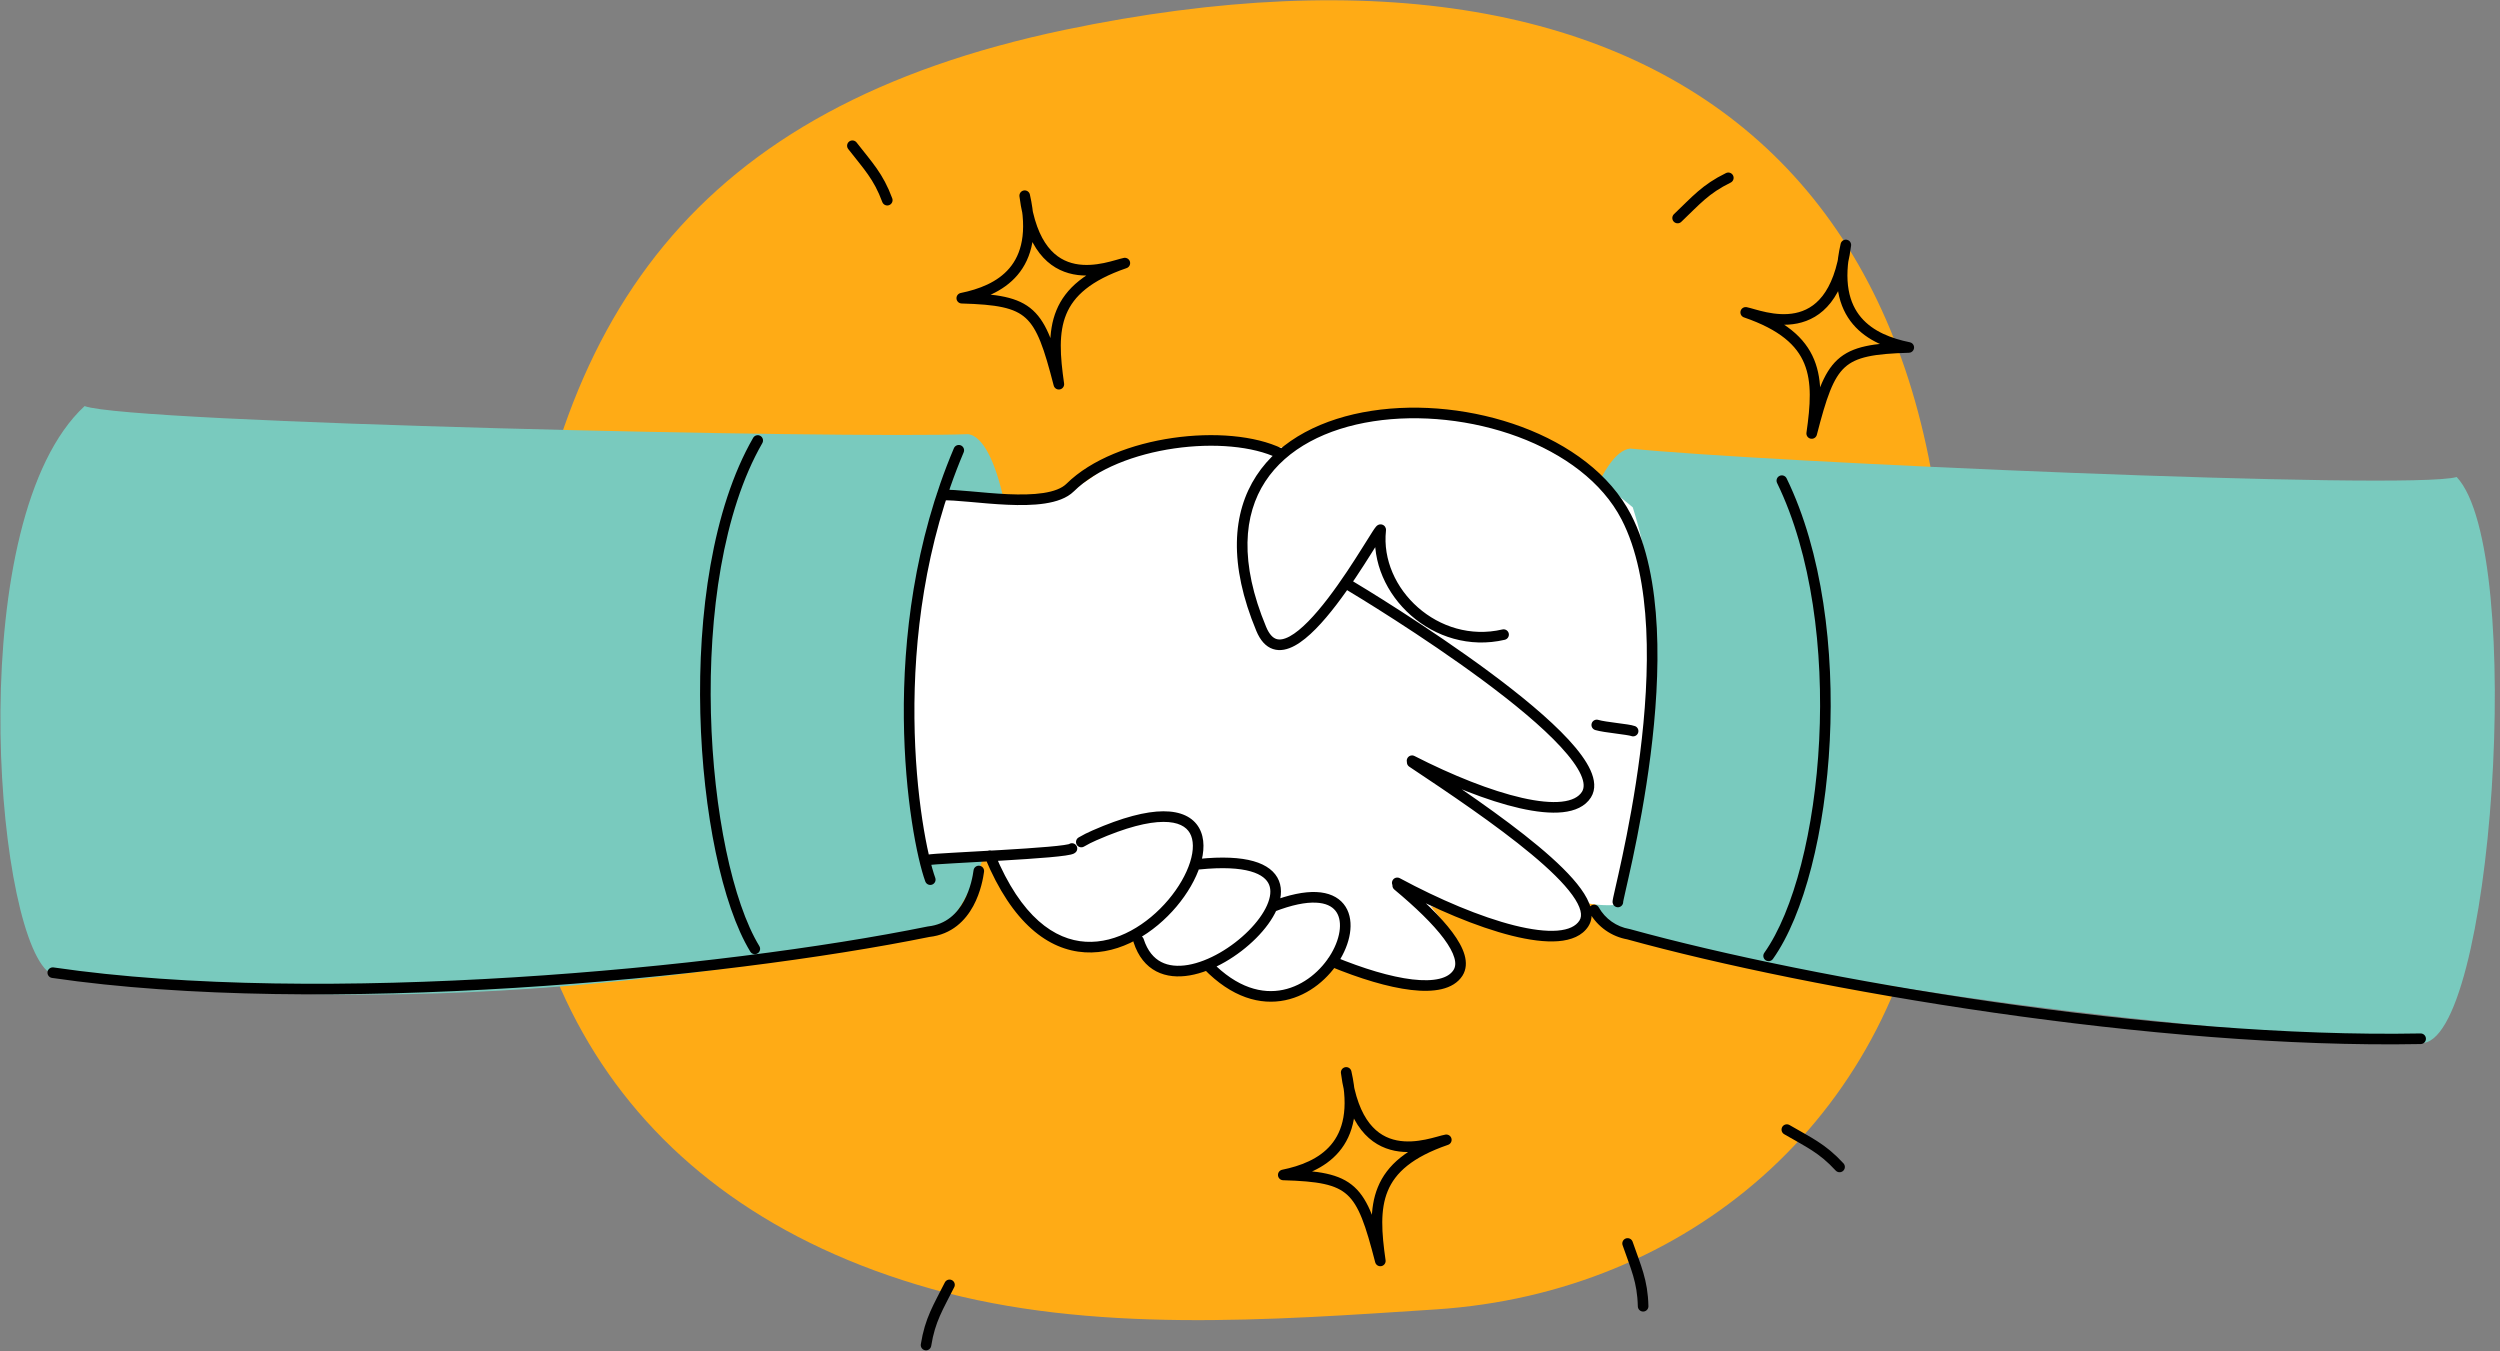
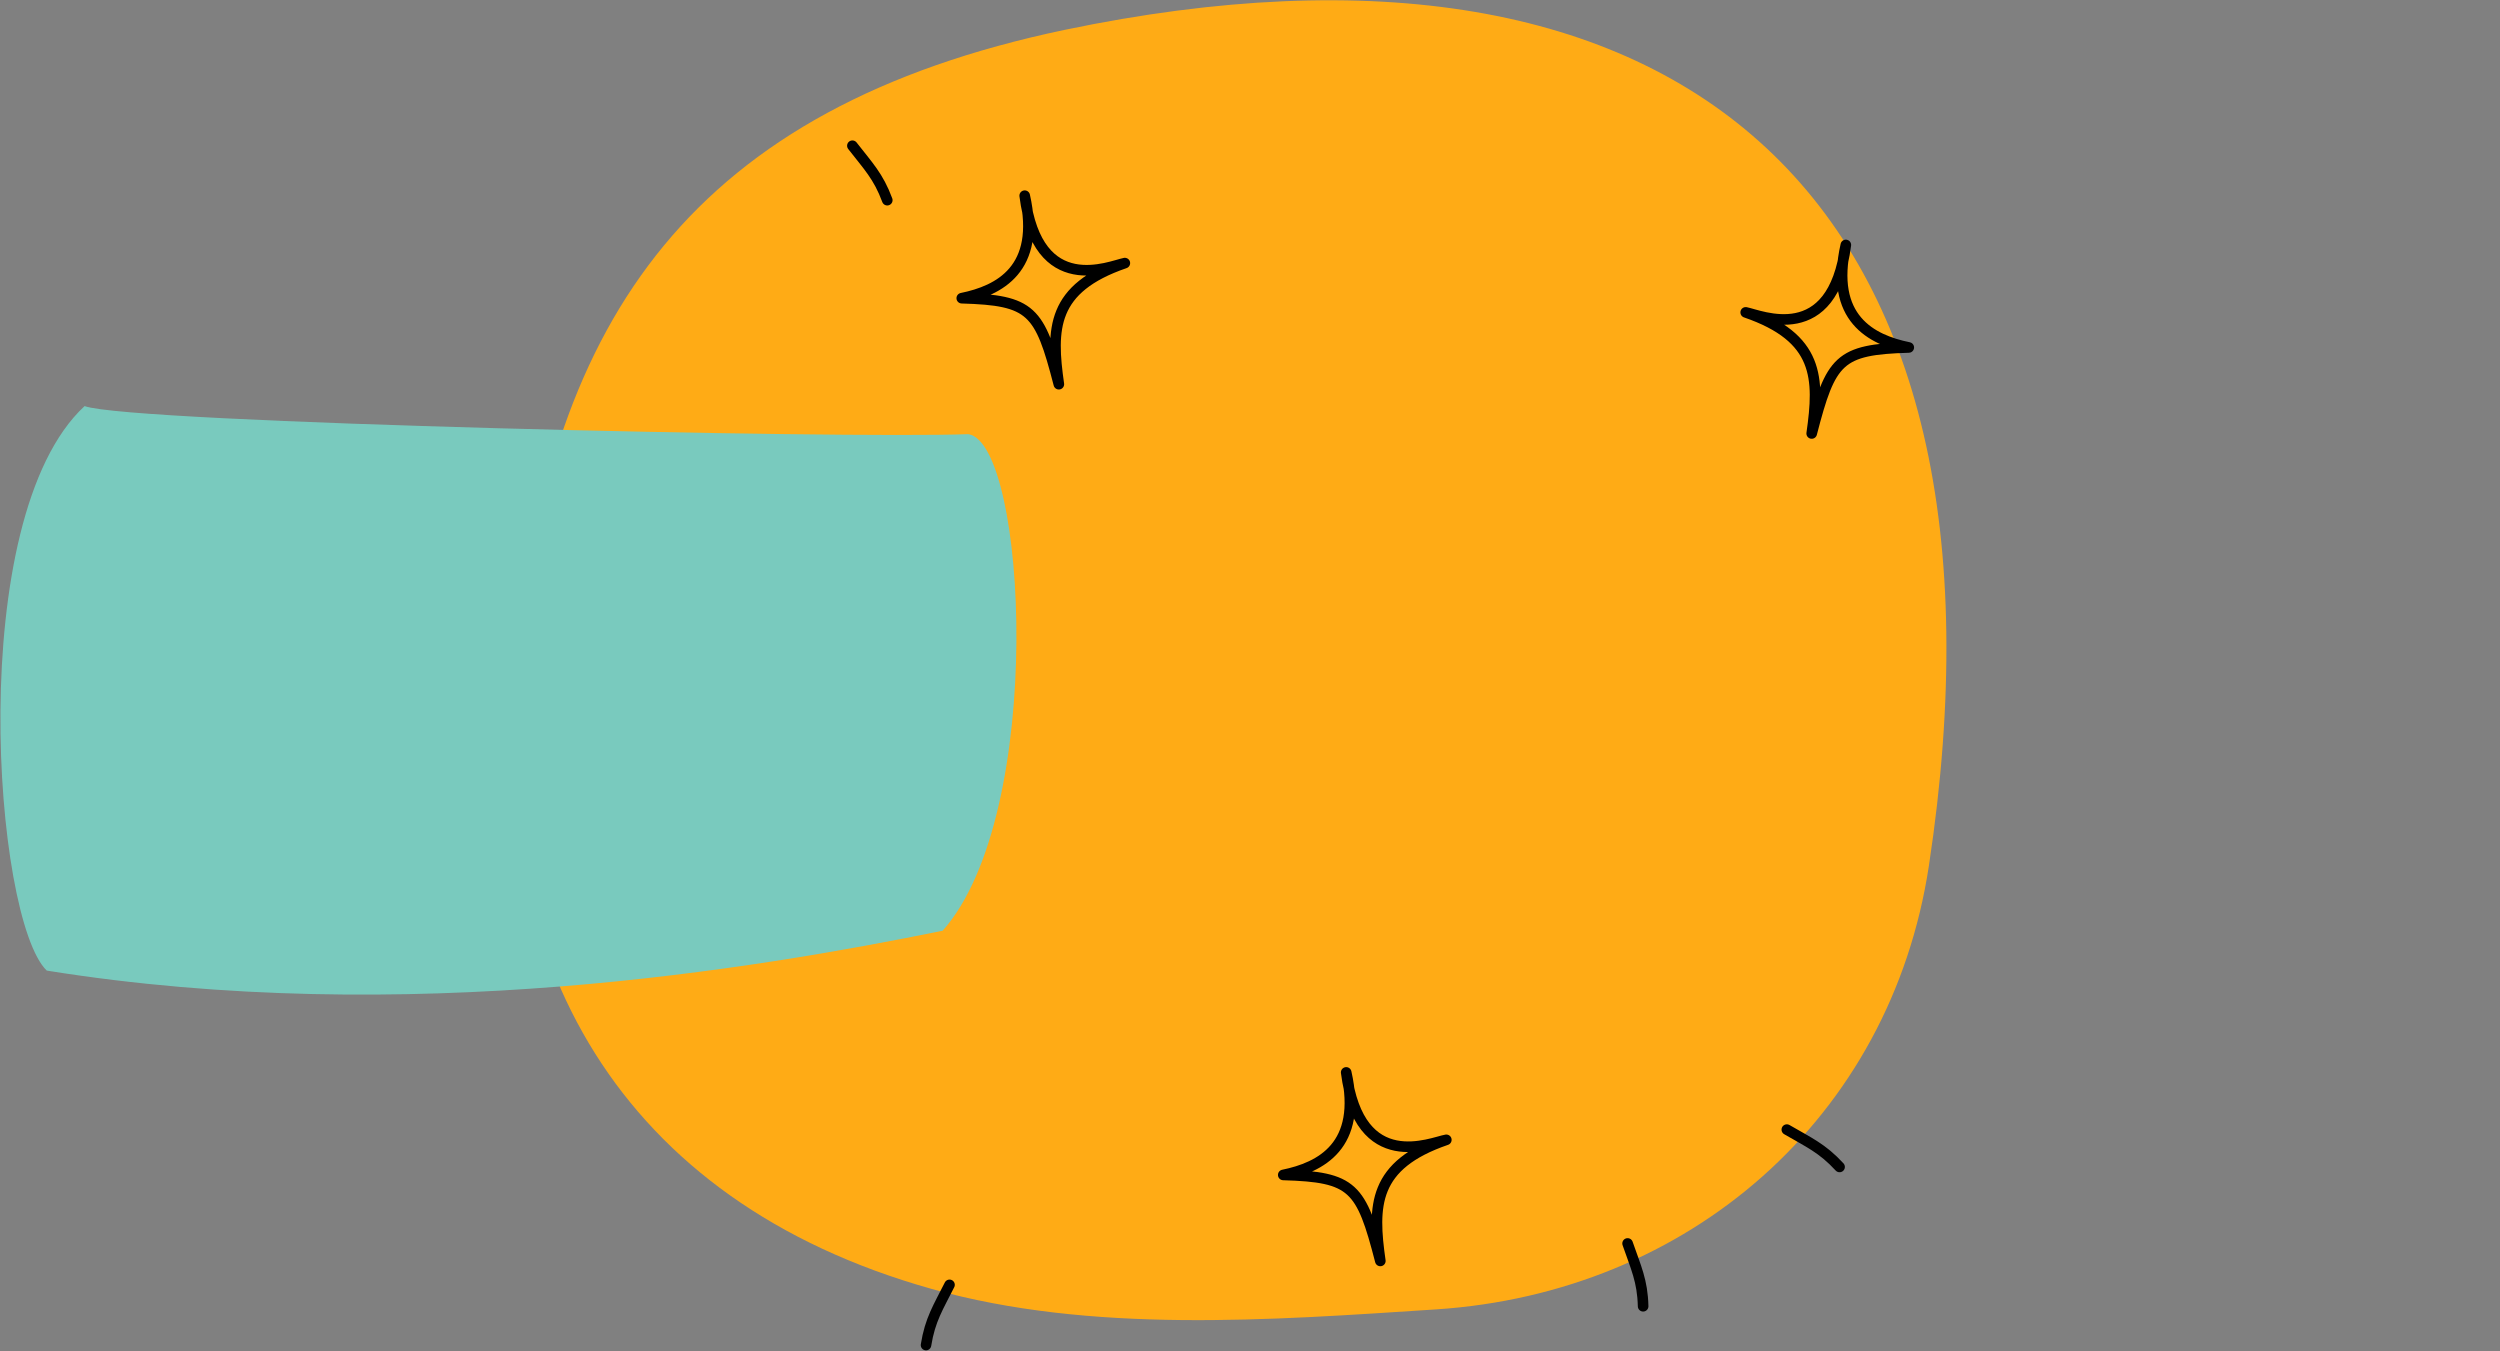
<svg xmlns="http://www.w3.org/2000/svg" width="148" height="80" viewBox="0 0 148 80" fill="none">
  <rect x="0" y="0" width="148" height="80" fill="#808080" stroke="none" />
  <path fill-rule="evenodd" clip-rule="evenodd" d="M63.028 1.768C99.585 -5.865 120.221 11.58 114.188 51.271C111.912 66.219 99.96 76.535 85.017 77.516C75.16 78.161 64.606 78.957 55.156 76.305C36.592 71.094 28.782 56.747 30.541 39.063C32.557 18.767 41.07 6.378 63.028 1.768Z" fill="#FFAB15" />
  <path fill-rule="evenodd" clip-rule="evenodd" d="M2.767 57.459C24.053 60.875 44.756 57.348 55.806 55.098C61.949 48.19 60.796 26.241 57.326 25.702C49.923 25.976 7.682 25.043 5.008 24.04C-2.153 30.678 -0.367 54.418 2.767 57.459Z" fill="#79CABE" />
-   <path fill-rule="evenodd" clip-rule="evenodd" d="M143.302 61.75C123.757 60.553 105.71 57.799 95.66 55.028C89.03 48.721 93.008 26.851 96.517 26.555C103.885 27.337 142.696 29.052 145.436 28.239C149.565 32.632 147.54 62.011 143.302 61.75Z" fill="#79CABE" />
-   <path fill-rule="evenodd" clip-rule="evenodd" d="M55.019 50.957C55.987 51.125 57.392 50.93 58.612 50.882C60.009 54.935 63.447 56.977 67.151 55.474C68.323 58.617 70.625 57.498 71.805 57.123C72.066 59.112 77.251 59.934 79.001 57.025C83.125 58.997 89.998 59.859 84.676 53.635C91.439 55.889 94.966 56.004 93.733 53.419C94.361 53.566 95.007 53.618 95.651 53.574C96.031 51.041 99.925 40.314 96.659 30.033C95.894 29.41 85.233 20.04 75.973 26.497C63.416 25.613 66.723 28.53 62.082 29.246C59.571 29.631 60.261 29.357 55.677 29.277C53.335 36.283 53.105 43.822 55.019 50.957Z" fill="white" />
  <path fill-rule="evenodd" clip-rule="evenodd" d="M79.695 63.487C80.676 67.832 78.183 69.105 75.969 69.556C80.106 69.675 80.583 70.267 81.715 74.647C81.246 71.368 81.273 68.972 85.622 67.478C84.76 67.624 80.482 69.569 79.695 63.487Z" stroke="black" stroke-width="0.628" stroke-linecap="round" stroke-linejoin="round" />
  <path fill-rule="evenodd" clip-rule="evenodd" d="M60.663 11.585C61.644 15.929 59.151 17.202 56.937 17.653C61.074 17.772 61.551 18.365 62.683 22.745C62.214 19.465 62.241 17.07 66.59 15.576C65.728 15.744 61.437 17.68 60.663 11.585Z" stroke="black" stroke-width="0.628" stroke-linecap="round" stroke-linejoin="round" />
  <path d="M105.781 66.873C107.076 67.629 107.876 67.969 108.902 69.083" stroke="black" stroke-width="0.628" stroke-linecap="round" stroke-linejoin="round" />
  <path d="M96.354 73.613C96.844 75.032 97.238 75.823 97.273 77.33" stroke="black" stroke-width="0.628" stroke-linecap="round" stroke-linejoin="round" />
  <path d="M50.462 8.628C51.381 9.812 52 10.427 52.526 11.85" stroke="black" stroke-width="0.628" stroke-linecap="round" stroke-linejoin="round" />
-   <path d="M99.315 12.906C100.402 11.872 100.95 11.196 102.316 10.528" stroke="black" stroke-width="0.628" stroke-linecap="round" stroke-linejoin="round" />
  <path d="M56.212 76.062C55.545 77.388 55.059 78.126 54.82 79.629" stroke="black" stroke-width="0.623" stroke-linecap="round" stroke-linejoin="round" />
  <path fill-rule="evenodd" clip-rule="evenodd" d="M109.273 14.502C108.292 18.846 110.784 20.119 112.999 20.57C108.862 20.69 108.384 21.282 107.253 25.662C107.722 22.382 107.695 19.987 103.346 18.493C104.212 18.661 108.491 20.584 109.273 14.502Z" stroke="black" stroke-width="0.628" stroke-linecap="round" stroke-linejoin="round" />
-   <path d="M94.647 53.716C94.562 53.565 94.37 53.511 94.219 53.596C94.068 53.681 94.015 53.873 94.1 54.024L94.647 53.716ZM96.411 55.306L96.495 55.004C96.485 55.001 96.474 54.999 96.464 54.997L96.411 55.306ZM143.308 61.808C143.481 61.804 143.619 61.661 143.615 61.488C143.612 61.315 143.469 61.177 143.296 61.18L143.308 61.808ZM79.935 34.316C79.786 34.227 79.593 34.276 79.505 34.425C79.416 34.575 79.465 34.767 79.614 34.855L79.935 34.316ZM93.918 47.041L94.183 47.209L94.184 47.207L93.918 47.041ZM83.736 44.755C83.582 44.676 83.393 44.737 83.314 44.892C83.235 45.046 83.296 45.235 83.451 45.314L83.736 44.755ZM95.5 53.54C95.579 53.694 95.768 53.755 95.922 53.676C96.076 53.597 96.137 53.408 96.058 53.254L95.5 53.54ZM96.274 30.603L96.553 30.459L96.553 30.459L96.274 30.603ZM74.665 37.233L74.376 37.354L74.376 37.354L74.665 37.233ZM81.737 31.381L81.426 31.338L81.425 31.348L81.737 31.381ZM89.083 37.875C89.252 37.835 89.357 37.667 89.318 37.498C89.278 37.329 89.11 37.224 88.941 37.264L89.083 37.875ZM83.776 44.866C83.632 44.77 83.437 44.809 83.341 44.953C83.245 45.098 83.284 45.292 83.428 45.388L83.776 44.866ZM93.768 54.665L94.033 54.834L94.033 54.833L93.768 54.665ZM82.867 51.989C82.715 51.907 82.524 51.964 82.442 52.116C82.36 52.269 82.417 52.459 82.569 52.541L82.867 51.989ZM71.708 56.909C71.588 56.784 71.389 56.781 71.264 56.902C71.14 57.022 71.137 57.221 71.257 57.346L71.708 56.909ZM75.196 53.392C75.035 53.455 74.955 53.637 75.018 53.798C75.081 53.96 75.263 54.039 75.425 53.976L75.196 53.392ZM67.706 55.594C67.653 55.429 67.476 55.339 67.311 55.392C67.146 55.445 67.056 55.622 67.109 55.787L67.706 55.594ZM70.947 50.848C70.775 50.866 70.649 51.02 70.667 51.192C70.684 51.364 70.838 51.49 71.011 51.472L70.947 50.848ZM58.893 50.536C58.827 50.376 58.643 50.3 58.483 50.366C58.323 50.433 58.247 50.616 58.313 50.776L58.893 50.536ZM64.791 49.454L64.915 49.742L64.917 49.742L64.791 49.454ZM63.855 49.577C63.705 49.664 63.655 49.857 63.742 50.006C63.83 50.156 64.022 50.206 64.172 50.118L63.855 49.577ZM63.681 50.456C63.804 50.334 63.806 50.135 63.684 50.012C63.563 49.888 63.364 49.887 63.241 50.008L63.681 50.456ZM54.933 50.596C54.766 50.641 54.666 50.813 54.711 50.981C54.756 51.148 54.928 51.248 55.096 51.203L54.933 50.596ZM94.618 42.617C94.453 42.567 94.278 42.661 94.228 42.827C94.178 42.993 94.272 43.168 94.438 43.218L94.618 42.617ZM96.566 43.572C96.728 43.635 96.91 43.555 96.973 43.394C97.036 43.232 96.956 43.05 96.795 42.987L96.566 43.572ZM82.946 52.179C82.812 52.068 82.615 52.086 82.504 52.219C82.393 52.352 82.411 52.55 82.544 52.661L82.946 52.179ZM86.312 57.596L86.576 57.765L86.576 57.764L86.312 57.596ZM78.993 56.634C78.832 56.568 78.649 56.644 78.583 56.804C78.517 56.964 78.593 57.148 78.753 57.214L78.993 56.634ZM75.642 27.124C75.798 27.2 75.986 27.135 76.061 26.979C76.137 26.823 76.072 26.636 75.916 26.56L75.642 27.124ZM63.35 28.866L63.57 29.09L63.571 29.09L63.35 28.866ZM55.752 28.995C55.579 29.002 55.445 29.149 55.452 29.322C55.46 29.495 55.606 29.629 55.779 29.622L55.752 28.995ZM57.049 26.779C57.117 26.619 57.042 26.435 56.883 26.367C56.723 26.3 56.539 26.374 56.471 26.534L57.049 26.779ZM54.777 52.182C54.836 52.345 55.016 52.429 55.179 52.37C55.342 52.311 55.426 52.131 55.367 51.968L54.777 52.182ZM45.129 26.234C45.216 26.084 45.164 25.892 45.014 25.805C44.864 25.719 44.672 25.771 44.586 25.921L45.129 26.234ZM44.417 56.336C44.507 56.484 44.7 56.531 44.849 56.44C44.996 56.35 45.043 56.157 44.953 56.009L44.417 56.336ZM58.256 51.603C58.278 51.431 58.157 51.274 57.986 51.251C57.814 51.229 57.656 51.35 57.634 51.522L58.256 51.603ZM54.979 55.156L54.944 54.844C54.935 54.845 54.926 54.846 54.916 54.848L54.979 55.156ZM3.17 57.272C2.999 57.247 2.839 57.365 2.814 57.537C2.789 57.708 2.908 57.868 3.079 57.893L3.17 57.272ZM105.767 28.318C105.691 28.162 105.503 28.097 105.348 28.173C105.192 28.249 105.127 28.437 105.203 28.593L105.767 28.318ZM104.447 56.406C104.346 56.548 104.38 56.744 104.521 56.844C104.663 56.944 104.859 56.911 104.959 56.769L104.447 56.406ZM94.1 54.024C94.575 54.867 95.404 55.451 96.358 55.615L96.464 54.997C95.697 54.865 95.029 54.394 94.647 53.716L94.1 54.024ZM96.327 55.609C107.213 58.616 127.628 62.109 143.308 61.808L143.296 61.18C127.691 61.48 107.337 57.999 96.495 55.004L96.327 55.609ZM79.614 34.855C80.237 35.225 84.204 37.624 87.792 40.282C89.588 41.612 91.275 42.996 92.399 44.217C92.963 44.828 93.37 45.382 93.584 45.853C93.799 46.326 93.792 46.651 93.652 46.875L94.184 47.207C94.487 46.723 94.408 46.15 94.155 45.593C93.901 45.033 93.442 44.422 92.861 43.791C91.695 42.526 89.97 41.114 88.165 39.777C84.552 37.101 80.564 34.689 79.935 34.316L79.614 34.855ZM93.653 46.873C93.455 47.185 93.068 47.392 92.448 47.459C91.831 47.525 91.035 47.445 90.11 47.235C88.263 46.816 85.978 45.9 83.736 44.755L83.451 45.314C85.717 46.471 88.053 47.412 89.971 47.847C90.928 48.064 91.8 48.16 92.516 48.083C93.229 48.006 93.84 47.75 94.183 47.209L93.653 46.873ZM96.058 53.254C96.089 53.314 96.091 53.368 96.091 53.371C96.092 53.386 96.091 53.397 96.091 53.398C96.091 53.401 96.091 53.398 96.093 53.384C96.097 53.358 96.105 53.316 96.118 53.255C96.143 53.134 96.182 52.959 96.234 52.733C96.336 52.283 96.484 51.638 96.653 50.847C96.99 49.264 97.409 47.093 97.713 44.698C98.018 42.304 98.208 39.679 98.084 37.191C97.96 34.707 97.522 32.334 96.553 30.459L95.995 30.747C96.906 32.508 97.335 34.779 97.457 37.222C97.578 39.661 97.392 42.246 97.091 44.619C96.79 46.991 96.374 49.144 96.039 50.716C95.872 51.502 95.725 52.142 95.622 52.594C95.571 52.819 95.53 52.999 95.503 53.127C95.49 53.19 95.48 53.245 95.473 53.288C95.47 53.308 95.466 53.333 95.465 53.356C95.464 53.368 95.463 53.386 95.464 53.408C95.465 53.418 95.467 53.477 95.5 53.54L96.058 53.254ZM96.553 30.459C95.313 28.063 92.884 26.312 90.084 25.27C87.28 24.227 84.067 23.879 81.204 24.32C78.345 24.76 75.79 25.996 74.374 28.168C72.951 30.353 72.73 33.404 74.376 37.354L74.955 37.112C73.361 33.286 73.625 30.468 74.9 28.511C76.184 26.542 78.542 25.365 81.299 24.94C84.052 24.516 87.157 24.851 89.865 25.858C92.576 26.867 94.851 28.536 95.995 30.748L96.553 30.459ZM74.376 37.354C74.606 37.907 74.929 38.281 75.361 38.423C75.79 38.565 76.236 38.449 76.647 38.226C77.461 37.786 78.335 36.82 79.118 35.796C79.911 34.759 80.645 33.617 81.172 32.778C81.438 32.355 81.647 32.015 81.79 31.796C81.863 31.683 81.909 31.619 81.93 31.593C81.935 31.587 81.933 31.591 81.924 31.598C81.92 31.602 81.91 31.611 81.895 31.621C81.882 31.63 81.85 31.649 81.803 31.661C81.752 31.673 81.663 31.679 81.573 31.626C81.487 31.575 81.452 31.499 81.438 31.458C81.425 31.417 81.424 31.384 81.424 31.37C81.424 31.355 81.425 31.343 81.426 31.338L82.048 31.424C82.05 31.41 82.06 31.341 82.035 31.264C82.021 31.219 81.984 31.14 81.895 31.087C81.802 31.032 81.71 31.038 81.655 31.051C81.567 31.072 81.511 31.126 81.502 31.134C81.481 31.154 81.463 31.174 81.45 31.189C81.4 31.249 81.335 31.345 81.264 31.453C81.118 31.678 80.901 32.029 80.64 32.444C80.115 33.281 79.394 34.403 78.62 35.414C77.837 36.438 77.033 37.304 76.349 37.674C76.011 37.857 75.753 37.892 75.558 37.827C75.367 37.764 75.149 37.577 74.955 37.112L74.376 37.354ZM81.425 31.348C81.008 35.224 84.897 38.852 89.083 37.875L88.941 37.264C85.171 38.143 81.679 34.858 82.049 31.415L81.425 31.348ZM83.428 45.388C85.729 46.919 88.558 48.819 90.66 50.57C91.714 51.447 92.567 52.273 93.081 52.985C93.338 53.341 93.497 53.651 93.562 53.91C93.625 54.163 93.597 54.349 93.503 54.497L94.033 54.833C94.241 54.505 94.265 54.132 94.17 53.757C94.078 53.39 93.87 53.006 93.589 52.618C93.028 51.84 92.126 50.974 91.062 50.088C88.929 48.311 86.072 46.393 83.776 44.866L83.428 45.388ZM93.503 54.497C93.293 54.826 92.873 55.039 92.194 55.093C91.52 55.146 90.653 55.035 89.652 54.785C87.654 54.285 85.203 53.248 82.867 51.989L82.569 52.541C84.932 53.815 87.433 54.877 89.499 55.394C90.531 55.652 91.473 55.779 92.244 55.718C93.01 55.657 93.67 55.404 94.033 54.834L93.503 54.497ZM71.257 57.346C72.924 59.065 74.617 59.518 76.084 59.213C77.53 58.912 78.694 57.887 79.351 56.77C79.68 56.209 79.892 55.611 79.942 55.048C79.993 54.487 79.885 53.937 79.542 53.515C79.196 53.088 78.65 52.841 77.93 52.809C77.215 52.778 76.31 52.956 75.196 53.392L75.425 53.976C76.493 53.558 77.306 53.41 77.902 53.437C78.492 53.462 78.849 53.657 79.055 53.911C79.265 54.169 79.358 54.539 79.317 54.992C79.276 55.444 79.102 55.954 78.81 56.452C78.222 57.451 77.193 58.341 75.956 58.598C74.739 58.851 73.255 58.505 71.708 56.909L71.257 57.346ZM67.109 55.787C67.38 56.625 67.846 57.19 68.45 57.504C69.047 57.816 69.741 57.862 70.437 57.743C71.821 57.505 73.309 56.597 74.362 55.541C74.89 55.011 75.323 54.429 75.58 53.854C75.834 53.282 75.93 52.679 75.713 52.141C75.492 51.595 74.98 51.2 74.205 50.981C73.433 50.762 72.365 50.704 70.947 50.848L71.011 51.472C72.39 51.332 73.37 51.396 74.034 51.584C74.694 51.772 75.006 52.069 75.131 52.377C75.26 52.694 75.224 53.109 75.006 53.598C74.79 54.084 74.409 54.605 73.917 55.098C72.928 56.091 71.552 56.915 70.331 57.124C69.724 57.228 69.18 57.177 68.74 56.948C68.307 56.722 67.936 56.303 67.706 55.594L67.109 55.787ZM58.313 50.776C59.925 54.67 62.073 56.249 64.229 56.378C66.354 56.505 68.348 55.211 69.648 53.67C70.301 52.895 70.796 52.039 71.052 51.231C71.305 50.432 71.338 49.629 70.985 49.01C70.618 48.368 69.896 48.024 68.864 48.028C67.839 48.033 66.458 48.379 64.665 49.167L64.917 49.742C66.677 48.968 67.966 48.66 68.867 48.656C69.762 48.652 70.224 48.943 70.44 49.321C70.668 49.721 70.682 50.319 70.453 51.042C70.227 51.756 69.779 52.541 69.168 53.266C67.938 54.724 66.118 55.862 64.267 55.751C62.447 55.642 60.457 54.315 58.893 50.536L58.313 50.776ZM64.667 49.166C64.388 49.286 64.117 49.423 63.855 49.577L64.172 50.118C64.412 49.978 64.66 49.852 64.915 49.742L64.667 49.166ZM63.241 50.008C63.281 49.969 63.316 49.959 63.3 49.965C63.294 49.968 63.279 49.973 63.249 49.98C63.19 49.994 63.102 50.01 62.985 50.027C62.753 50.061 62.43 50.096 62.043 50.129C61.271 50.197 60.262 50.263 59.247 50.322C58.231 50.382 57.218 50.435 56.429 50.481C56.035 50.503 55.698 50.524 55.447 50.541C55.322 50.55 55.216 50.559 55.135 50.567C55.066 50.574 54.986 50.582 54.933 50.596L55.096 51.203C55.088 51.205 55.111 51.2 55.196 51.191C55.269 51.184 55.369 51.176 55.492 51.167C55.738 51.15 56.071 51.13 56.465 51.107C57.248 51.062 58.27 51.008 59.284 50.949C60.3 50.889 61.316 50.823 62.098 50.755C62.488 50.72 62.825 50.685 63.075 50.648C63.2 50.63 63.309 50.611 63.396 50.59C63.439 50.58 63.484 50.567 63.524 50.552C63.554 50.54 63.623 50.513 63.681 50.456L63.241 50.008ZM94.438 43.218C94.718 43.302 95.217 43.368 95.645 43.424C95.867 43.454 96.075 43.481 96.247 43.508C96.431 43.536 96.534 43.559 96.566 43.572L96.795 42.987C96.686 42.945 96.511 42.914 96.344 42.887C96.163 42.859 95.945 42.831 95.727 42.802C95.273 42.742 94.838 42.683 94.618 42.617L94.438 43.218ZM82.544 52.661C83.787 53.697 84.83 54.698 85.475 55.565C85.797 55.999 86.006 56.381 86.098 56.703C86.189 57.02 86.159 57.251 86.047 57.427L86.576 57.764C86.813 57.392 86.825 56.962 86.702 56.531C86.581 56.105 86.322 55.653 85.978 55.19C85.289 54.263 84.2 53.224 82.946 52.179L82.544 52.661ZM86.048 57.426C85.891 57.669 85.619 57.847 85.204 57.945C84.786 58.044 84.247 58.056 83.607 57.981C82.327 57.83 80.71 57.342 78.993 56.634L78.753 57.214C80.496 57.933 82.173 58.444 83.534 58.604C84.213 58.684 84.832 58.678 85.348 58.556C85.867 58.433 86.305 58.185 86.576 57.765L86.048 57.426ZM75.916 26.56C74.291 25.77 71.825 25.579 69.428 25.926C67.031 26.273 64.622 27.172 63.13 28.643L63.571 29.09C64.929 27.75 67.188 26.885 69.518 26.547C71.85 26.209 74.173 26.411 75.642 27.124L75.916 26.56ZM63.13 28.643C62.858 28.911 62.392 29.09 61.764 29.186C61.144 29.281 60.414 29.288 59.66 29.255C58.907 29.221 58.146 29.148 57.464 29.087C56.792 29.027 56.18 28.976 55.752 28.995L55.779 29.622C56.156 29.605 56.722 29.651 57.408 29.712C58.084 29.773 58.861 29.847 59.632 29.881C60.401 29.916 61.179 29.91 61.859 29.806C62.53 29.704 63.156 29.498 63.57 29.09L63.13 28.643ZM56.471 26.534C54.118 32.085 53.462 37.848 53.507 42.538C53.553 47.221 54.299 50.863 54.777 52.182L55.367 51.968C54.921 50.737 54.18 47.17 54.135 42.532C54.09 37.9 54.739 32.228 57.049 26.779L56.471 26.534ZM44.586 25.921C42.167 30.121 41.313 36.385 41.459 42.233C41.532 45.164 41.857 48.005 42.368 50.452C42.878 52.892 43.579 54.962 44.417 56.336L44.953 56.009C44.169 54.724 43.486 52.735 42.982 50.323C42.48 47.917 42.159 45.114 42.087 42.218C41.942 36.411 42.796 30.286 45.129 26.234L44.586 25.921ZM57.634 51.522C57.596 51.811 57.467 52.597 57.066 53.335C56.669 54.066 56.024 54.724 54.944 54.844L55.014 55.468C56.361 55.318 57.158 54.482 57.618 53.635C58.073 52.795 58.214 51.919 58.256 51.603L57.634 51.522ZM54.916 54.848C42.755 57.324 19.006 59.59 3.17 57.272L3.079 57.893C19.013 60.225 42.84 57.947 55.042 55.463L54.916 54.848ZM105.203 28.593C107.257 32.808 107.961 38.512 107.696 43.81C107.43 49.119 106.196 53.938 104.447 56.406L104.959 56.769C106.812 54.154 108.055 49.189 108.323 43.842C108.591 38.485 107.885 32.664 105.767 28.318L105.203 28.593Z" fill="black" />
</svg>